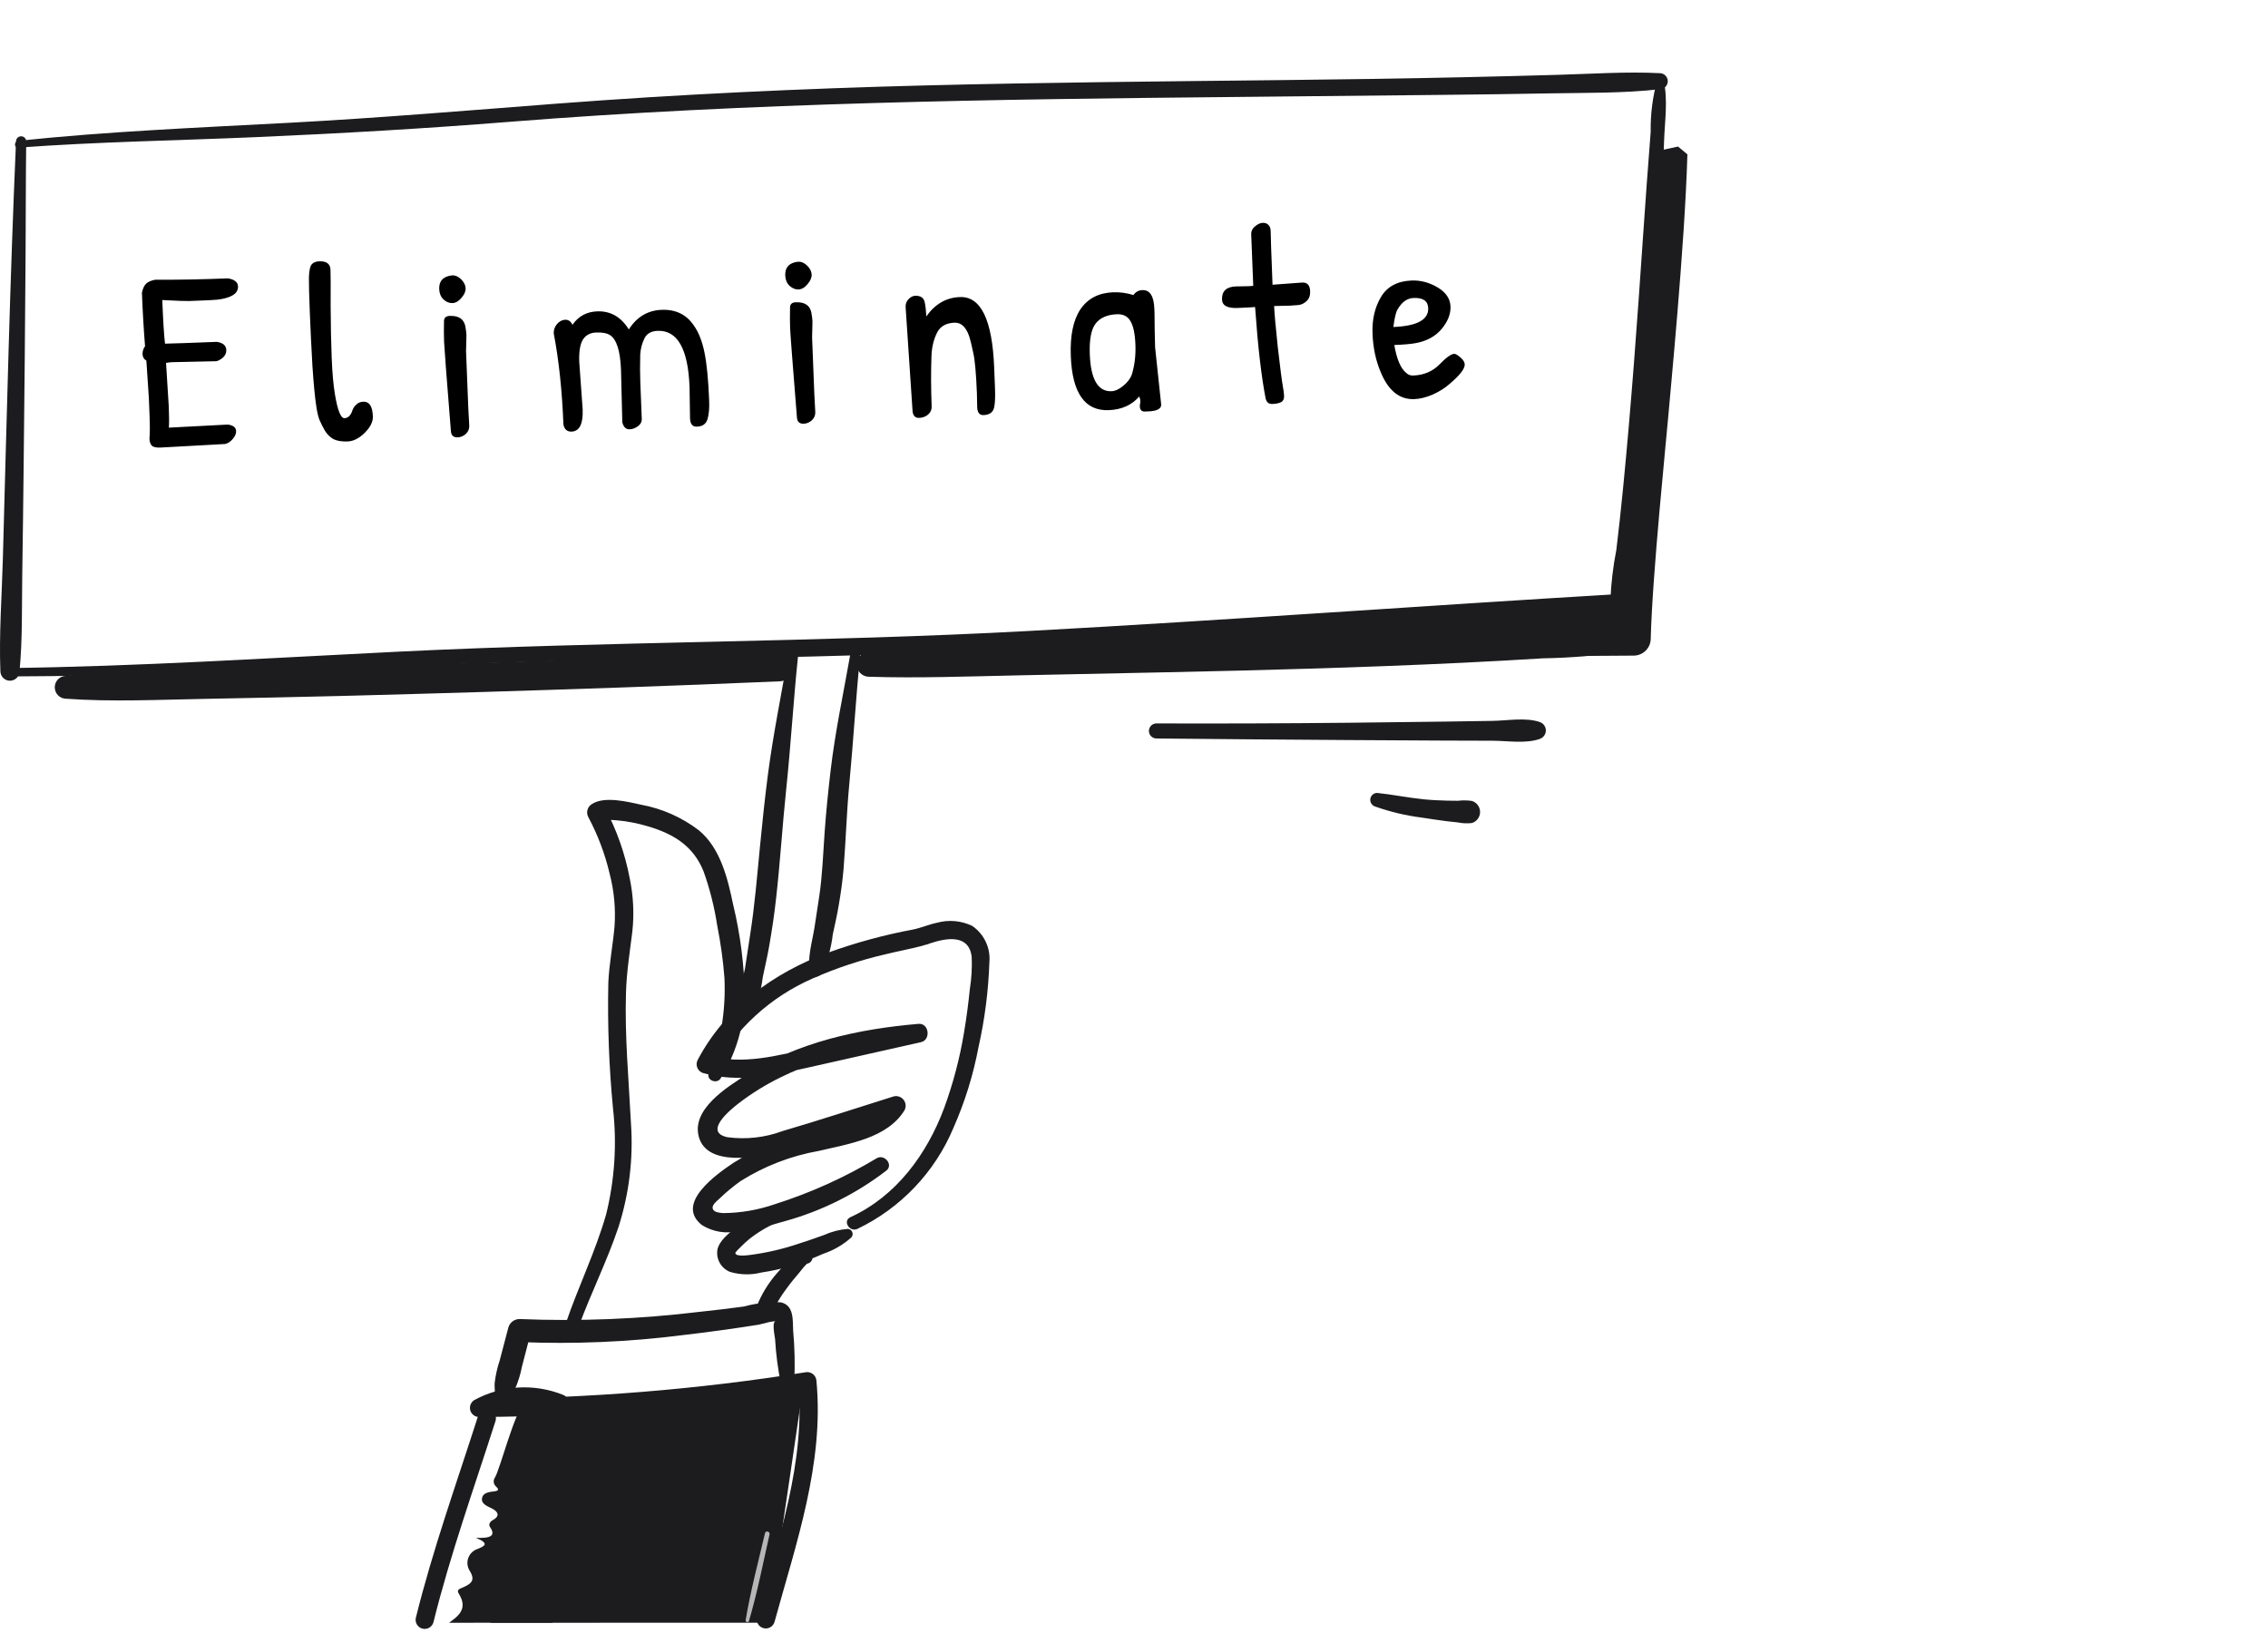
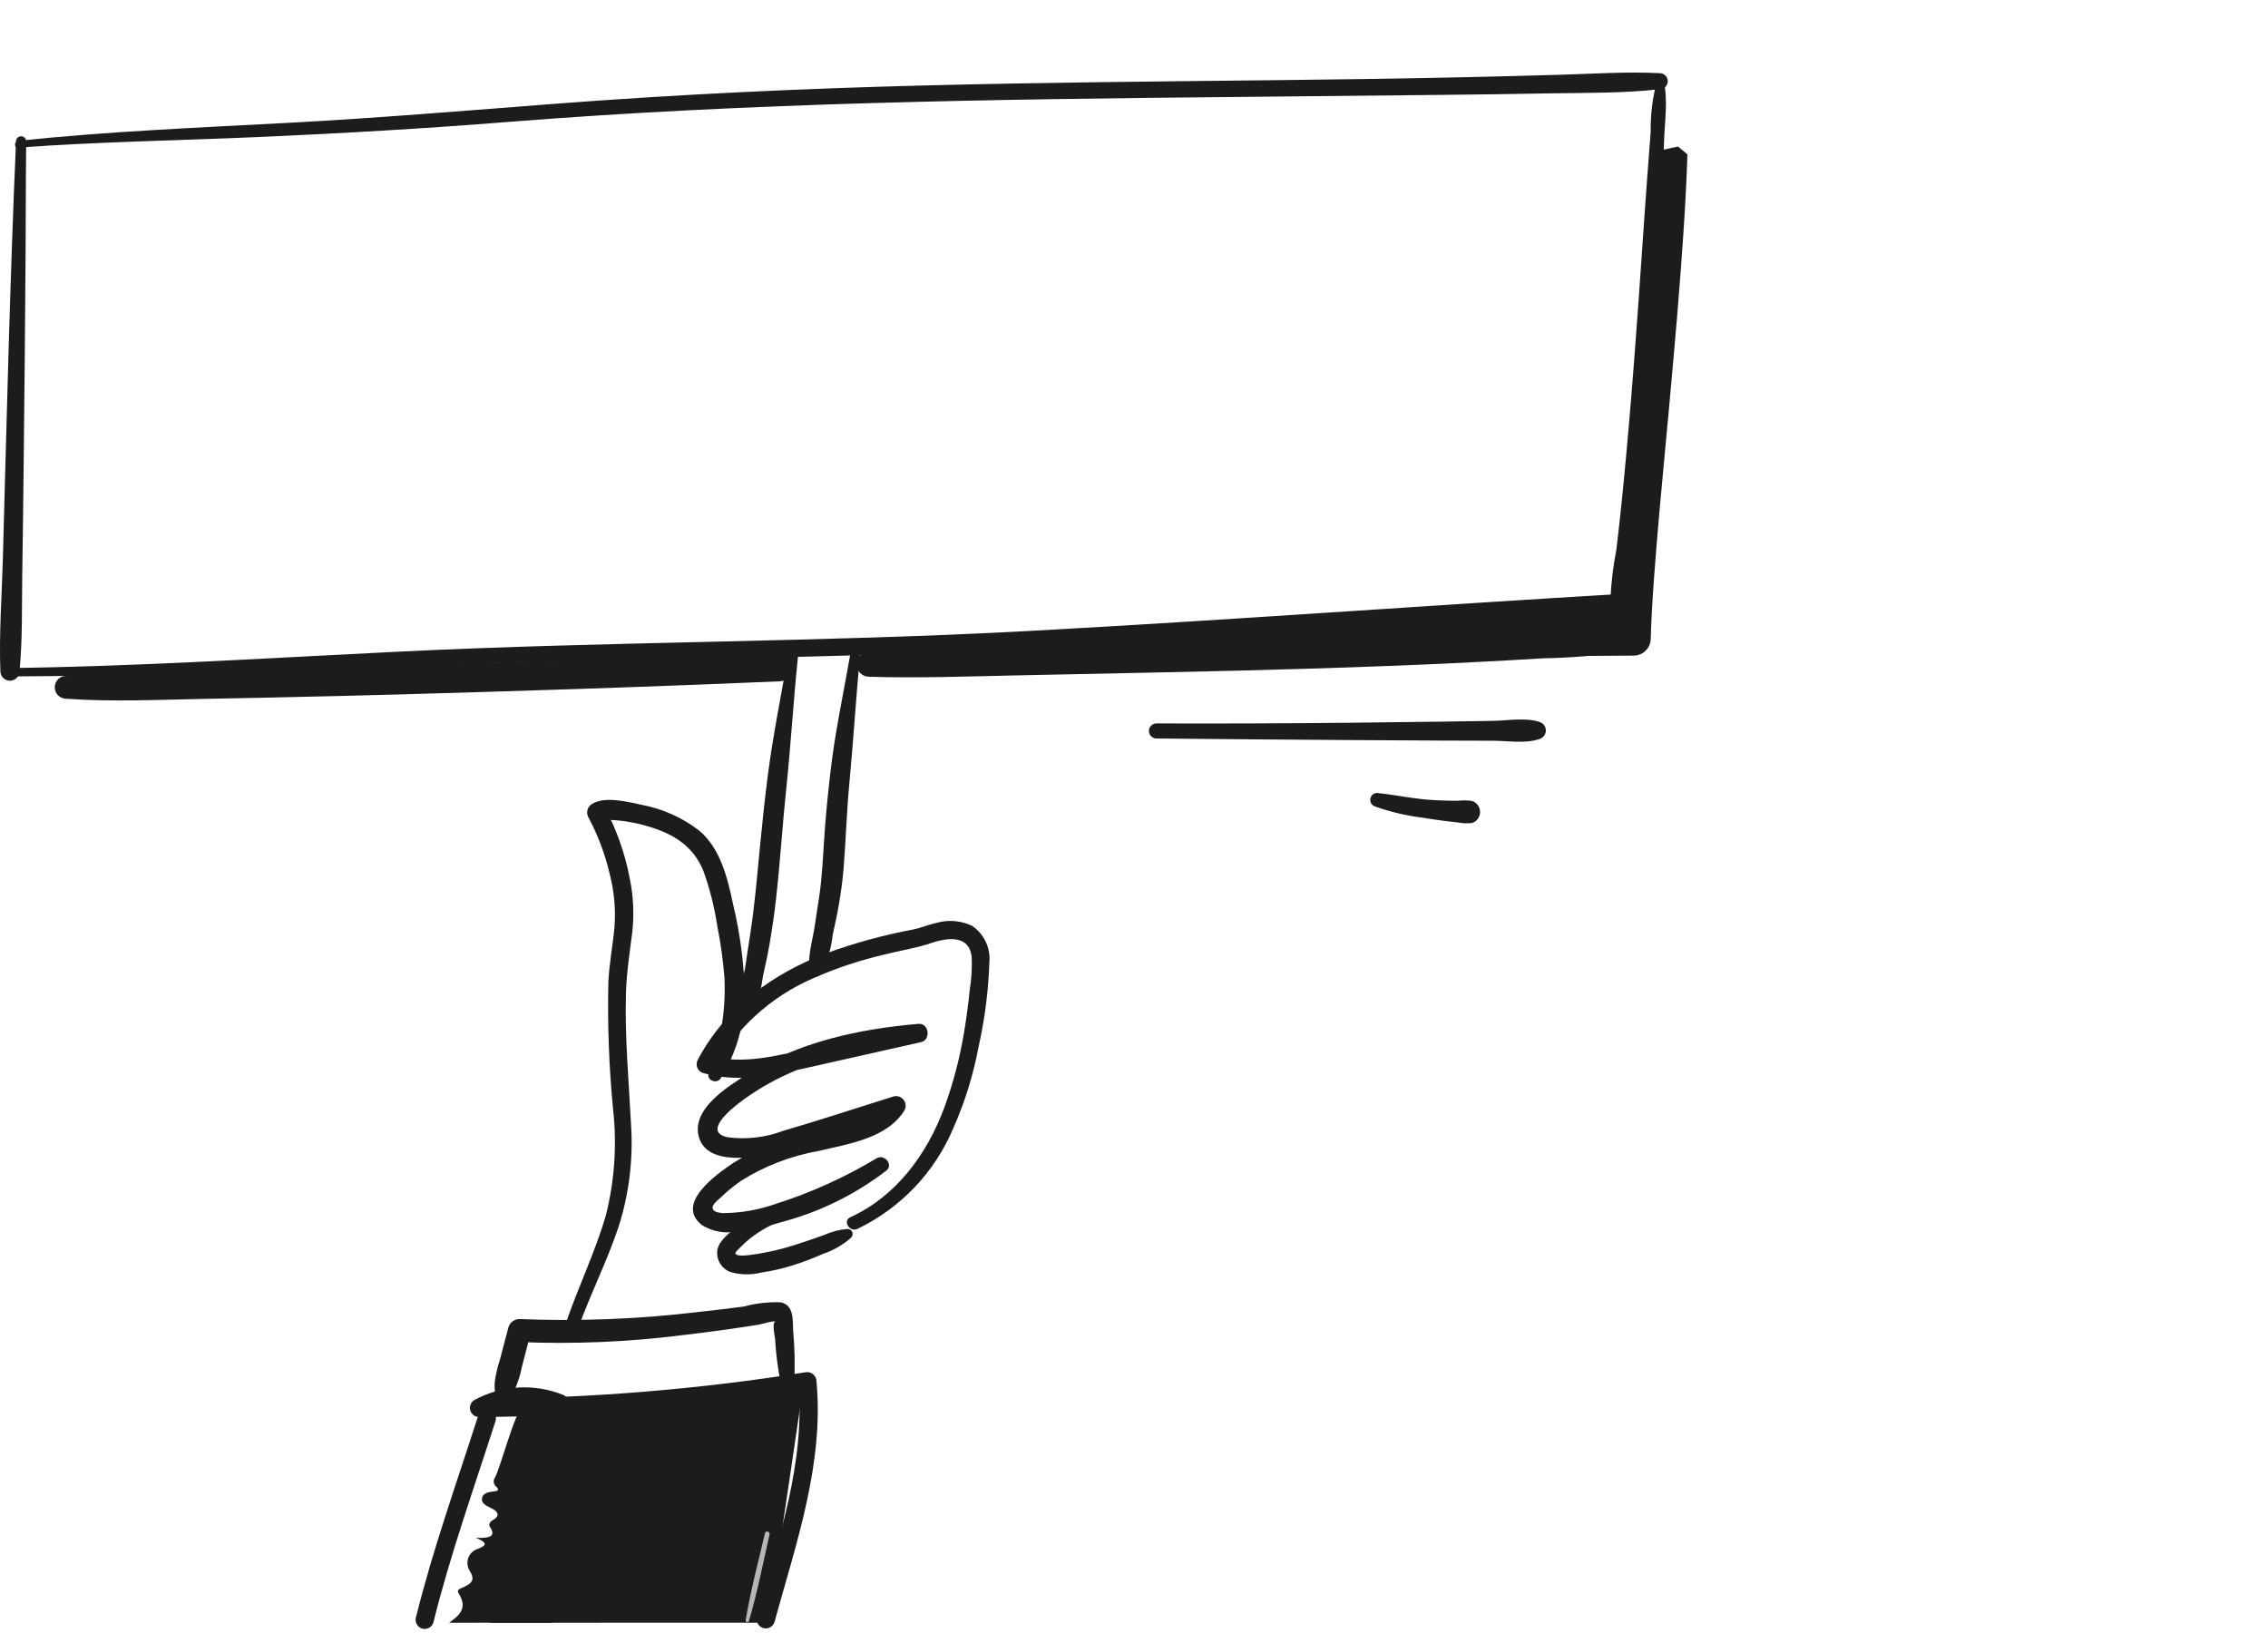
<svg xmlns="http://www.w3.org/2000/svg" width="125" height="90" viewBox="0 0 125 90" fill="none">
  <path d="M30.445 89.432C30.527 88.386 30.809 87.364 31.277 86.424C31.212 86.394 31.156 86.349 31.113 86.292C31.07 86.235 31.042 86.168 31.032 86.098C31.012 85.818 30.695 85.76 30.584 85.6C30.408 85.347 31.113 85.485 31.048 85.191C31.045 85.177 31.055 85.163 31.058 85.149C31.315 83.839 32.018 79.925 32.272 78.615C32.321 78.362 32.19 78.256 31.836 78.328C31.504 78.396 31.162 78.444 30.824 78.497C30.733 78.517 30.638 78.511 30.55 78.481C30.461 78.451 30.383 78.398 30.322 78.326C30.268 78.262 30.226 78.192 30.303 78.127C30.426 78.025 30.585 78.066 30.738 78.082C30.834 78.094 30.931 78.108 31.027 78.113C31.072 78.12 31.118 78.115 31.16 78.099C31.201 78.082 31.238 78.055 31.266 78.02C31.311 77.938 31.23 77.877 31.143 77.841C30.922 77.752 30.676 77.583 30.45 77.657C30.283 77.717 30.102 77.726 29.93 77.684C29.758 77.641 29.602 77.549 29.481 77.419C29.444 77.374 29.397 77.338 29.345 77.312C29.292 77.286 29.235 77.272 29.176 77.27C29.118 77.268 29.059 77.278 29.005 77.3C28.951 77.322 28.902 77.356 28.862 77.398C28.367 77.819 27.575 80.918 27.28 81.43C27.226 81.505 27.202 81.599 27.213 81.691C27.225 81.784 27.27 81.869 27.341 81.929C27.468 82.052 27.538 82.161 27.236 82.194C26.933 82.227 26.613 82.279 26.566 82.572C26.516 82.884 26.833 82.996 27.117 83.14C27.505 83.336 27.527 83.581 27.167 83.774C26.974 83.879 26.927 84.043 27.002 84.151C27.36 84.671 26.997 84.785 26.225 84.755C27.021 85.073 26.686 85.219 26.326 85.367C26.214 85.403 26.111 85.462 26.025 85.541C25.938 85.62 25.87 85.717 25.825 85.825C25.779 85.933 25.758 86.05 25.762 86.167C25.766 86.284 25.796 86.399 25.849 86.504C26.182 87.039 26.106 87.252 25.401 87.537C25.125 87.649 25.266 87.782 25.33 87.905C25.637 88.456 25.53 88.865 24.941 89.292C24.868 89.345 24.809 89.39 24.752 89.436L30.445 89.432Z" fill="#1C1B1D" />
  <path d="M47.25 67.731C49.641 66.586 51.528 64.601 52.551 62.155C53.181 60.728 53.644 59.233 53.932 57.699C54.276 56.169 54.476 54.61 54.529 53.043C54.566 52.653 54.497 52.261 54.331 51.907C54.164 51.553 53.906 51.249 53.582 51.029C52.973 50.737 52.279 50.677 51.629 50.859C51.177 50.953 50.762 51.143 50.314 51.23C48.726 51.527 47.164 51.952 45.644 52.502C42.642 53.612 39.979 55.531 38.46 58.403C38.422 58.47 38.4 58.544 38.395 58.621C38.39 58.698 38.403 58.774 38.432 58.846C38.461 58.917 38.505 58.98 38.562 59.032C38.619 59.084 38.687 59.122 38.761 59.143C40.686 59.691 42.631 59.266 44.534 58.837L50.761 57.437C51.317 57.314 51.208 56.379 50.625 56.428C47.328 56.709 43.996 57.427 41.167 59.219C40.097 59.896 38.062 61.143 38.526 62.691C39.007 64.298 41.701 63.794 42.864 63.496C45.111 62.917 47.319 62.127 49.535 61.435L48.943 60.663C48.452 61.453 47.533 61.695 46.694 61.938C45.93 62.159 45.156 62.339 44.384 62.524C42.981 62.8 41.641 63.328 40.428 64.084C39.501 64.71 37.174 66.333 38.689 67.52C38.99 67.707 39.326 67.832 39.677 67.888C40.028 67.943 40.386 67.928 40.73 67.843C41.594 67.736 42.446 67.553 43.278 67.297C45.3 66.737 47.194 65.79 48.857 64.51C49.248 64.189 48.748 63.597 48.331 63.828C46.56 64.892 44.672 65.744 42.703 66.368C41.79 66.684 40.831 66.85 39.865 66.858C39.716 66.848 39.436 66.825 39.328 66.697C39.137 66.463 39.501 66.207 39.659 66.054C40.021 65.706 40.407 65.385 40.815 65.094C42.134 64.264 43.601 63.699 45.136 63.429C46.763 63.041 48.892 62.742 49.848 61.197C49.898 61.107 49.92 61.004 49.913 60.901C49.905 60.797 49.867 60.699 49.804 60.617C49.741 60.535 49.656 60.473 49.558 60.439C49.461 60.405 49.355 60.401 49.255 60.426C47.217 61.063 45.185 61.736 43.135 62.335C42.164 62.696 41.12 62.813 40.094 62.676C38.759 62.394 40.216 61.186 40.727 60.795C43.562 58.617 47.123 57.762 50.624 57.458L50.488 56.45L44.742 57.751C42.87 58.175 40.932 58.713 39.028 58.174L39.33 58.915C40.544 56.701 42.455 54.951 44.767 53.937C46.072 53.359 47.431 52.907 48.822 52.589C49.477 52.427 50.143 52.306 50.795 52.136C50.739 52.15 51.346 51.971 51.062 52.067C51.123 52.047 51.181 52.018 51.242 51.998C52.149 51.691 53.416 51.463 53.555 52.75C53.58 53.341 53.546 53.932 53.452 54.515C53.371 55.312 53.268 56.102 53.135 56.888C52.9 58.317 52.53 59.72 52.032 61.079C51.083 63.619 49.387 65.935 46.871 67.083C46.429 67.285 46.813 67.921 47.25 67.731V67.731Z" fill="#1C1B1D" />
  <path d="M31.9 73.096C32.574 71.258 33.46 69.495 34.085 67.636C34.676 65.793 34.91 63.855 34.776 61.924C34.654 59.522 34.428 57.115 34.501 54.706C34.535 53.566 34.712 52.464 34.852 51.337C34.957 50.362 34.908 49.377 34.709 48.417C34.451 47.052 33.987 45.734 33.333 44.508L33.144 45.228C33.212 45.211 33.281 45.2 33.35 45.194C33.567 45.182 33.784 45.187 34 45.21C34.583 45.262 35.16 45.375 35.72 45.545C37.129 45.959 38.227 46.633 38.783 48.041C39.125 49.002 39.374 49.995 39.528 51.004C39.719 51.96 39.853 52.926 39.928 53.897C40.012 55.69 39.717 57.48 39.064 59.151C38.917 59.54 39.518 59.768 39.721 59.428C40.565 58.07 41.024 56.509 41.049 54.911C41.021 53.202 40.805 51.501 40.404 49.84C40.106 48.407 39.703 46.742 38.524 45.767C37.591 45.051 36.502 44.567 35.345 44.352C34.614 44.193 33.308 43.858 32.616 44.319C32.498 44.391 32.412 44.507 32.377 44.641C32.342 44.775 32.36 44.917 32.427 45.039C32.95 46.019 33.344 47.063 33.598 48.145C33.848 49.1 33.94 50.088 33.869 51.072C33.777 52.104 33.576 53.113 33.528 54.153C33.478 56.466 33.564 58.781 33.785 61.084C34.008 63.041 33.879 65.023 33.405 66.935C32.821 68.973 31.88 70.898 31.194 72.902C31.04 73.353 31.74 73.536 31.902 73.097L31.9 73.096Z" fill="#1C1B1D" />
  <path d="M43.775 76.153C43.821 75.213 43.8 74.271 43.714 73.334C43.688 72.744 43.766 71.929 43.025 71.774C42.339 71.749 41.652 71.828 40.989 72.008C40.172 72.118 39.355 72.215 38.538 72.302C35.252 72.699 31.939 72.832 28.632 72.697C28.493 72.698 28.358 72.743 28.248 72.827C28.137 72.911 28.057 73.028 28.019 73.162L27.543 74.971C27.406 75.382 27.311 75.807 27.261 76.238C27.254 76.374 27.266 76.517 27.273 76.653C27.28 76.808 27.2 77.051 27.288 76.715C27.261 76.826 27.279 76.943 27.337 77.042C27.395 77.14 27.489 77.212 27.6 77.243C27.71 77.273 27.828 77.26 27.928 77.205C28.029 77.151 28.104 77.059 28.139 76.95C28.078 77.191 28.085 77.055 28.18 76.901C28.245 76.797 28.312 76.692 28.37 76.585C28.552 76.177 28.687 75.749 28.769 75.31L29.24 73.5L28.628 73.964C31.616 74.088 34.61 73.963 37.578 73.588C38.994 73.425 40.406 73.231 41.814 73.007C42.013 72.975 42.647 72.757 42.824 72.841C42.491 72.682 42.701 73.637 42.719 73.804C42.767 74.628 42.873 75.447 43.036 76.255C43.145 76.69 43.735 76.555 43.772 76.155L43.775 76.153Z" fill="#1C1B1D" />
  <path d="M31.041 76.878C30.253 76.561 29.405 76.421 28.558 76.471C27.71 76.52 26.884 76.757 26.139 77.163C26.047 77.22 25.976 77.305 25.936 77.406C25.896 77.507 25.89 77.618 25.918 77.723C25.946 77.828 26.008 77.92 26.093 77.987C26.178 78.055 26.283 78.092 26.391 78.095C32.501 78.064 38.599 77.565 44.631 76.6L43.998 76.117C44.418 80.582 42.888 84.885 41.722 89.125C41.69 89.252 41.708 89.386 41.774 89.5C41.84 89.613 41.947 89.696 42.074 89.731C42.2 89.766 42.335 89.75 42.45 89.686C42.565 89.623 42.65 89.516 42.687 89.391C43.875 85.068 45.426 80.668 44.999 76.117C44.997 76.041 44.978 75.966 44.943 75.898C44.908 75.83 44.859 75.771 44.798 75.725C44.737 75.678 44.667 75.646 44.592 75.631C44.517 75.615 44.44 75.617 44.366 75.635C38.421 76.582 32.411 77.069 26.391 77.094L26.643 78.027C27.275 77.689 27.974 77.497 28.689 77.466C29.405 77.434 30.118 77.563 30.777 77.843C31.373 78.088 31.635 77.119 31.043 76.879L31.041 76.878Z" fill="#1C1B1D" />
  <path d="M26.343 78.061C25.163 81.746 23.855 85.392 22.922 89.15C22.889 89.278 22.908 89.412 22.974 89.525C23.04 89.639 23.147 89.722 23.274 89.757C23.4 89.792 23.535 89.775 23.65 89.712C23.764 89.648 23.849 89.542 23.887 89.416C24.819 85.658 26.128 82.011 27.307 78.327C27.505 77.714 26.538 77.449 26.343 78.061V78.061Z" fill="#1C1B1D" />
  <path d="M43.434 36.12C43.059 38.318 42.608 40.494 42.321 42.709C42.151 44.017 42.015 45.331 41.887 46.644C41.728 48.286 41.594 49.922 41.343 51.525C41.245 52.15 41.155 52.776 41.056 53.402C40.837 54.25 40.74 55.126 40.768 56.001C40.812 56.313 41.265 56.318 41.404 56.084C41.73 55.378 41.944 54.625 42.04 53.853C42.162 53.28 42.294 52.711 42.395 52.133C42.548 51.258 42.678 50.381 42.776 49.499C43 47.501 43.122 45.492 43.332 43.491C43.587 41.061 43.728 38.622 43.98 36.194C44.013 35.887 43.49 35.811 43.435 36.12L43.434 36.12Z" fill="#1C1B1D" />
  <path d="M46.853 36.12C46.481 38.242 46.027 40.334 45.778 42.478C45.648 43.594 45.532 44.712 45.452 45.833C45.368 47.026 45.32 48.295 45.154 49.387C45.07 49.943 44.982 50.499 44.9 51.055C44.782 51.848 44.479 52.791 44.632 53.585C44.694 53.9 45.115 53.897 45.268 53.669C45.601 52.987 45.814 52.254 45.898 51.5C46.012 50.984 46.127 50.471 46.217 49.95C46.336 49.262 46.437 48.57 46.494 47.873C46.62 46.311 46.662 44.749 46.811 43.185C47.033 40.856 47.168 38.519 47.399 36.193C47.429 35.887 46.908 35.812 46.853 36.12H46.853Z" fill="#1C1B1D" />
  <path d="M0.443 37.281C13.23 37.23 25.992 36.384 38.776 36.282C49.24 36.2 59.681 35.604 70.122 34.946C76.555 34.541 82.994 34.118 89.439 33.869C90.174 33.84 90.174 32.685 89.439 32.728C78.534 33.373 67.634 34.181 56.722 34.774C45.15 35.402 33.564 35.345 21.984 35.914C14.808 36.266 7.623 36.729 0.438 36.82C0.379 36.823 0.323 36.849 0.282 36.892C0.241 36.935 0.219 36.992 0.219 37.051C0.219 37.11 0.241 37.167 0.282 37.21C0.323 37.253 0.379 37.279 0.438 37.282L0.443 37.281Z" fill="#1C1B1D" />
  <path d="M0.883 7.794C0.548 15.467 0.368 23.141 0.157 30.819C0.101 32.866 -0.057 34.942 0.021 36.989C0.021 37.129 0.077 37.263 0.176 37.362C0.275 37.461 0.409 37.517 0.549 37.517C0.689 37.517 0.823 37.461 0.922 37.362C1.021 37.263 1.076 37.129 1.076 36.989C1.246 35.218 1.199 33.408 1.227 31.628C1.258 29.689 1.28 27.75 1.302 25.808C1.348 21.86 1.384 17.912 1.41 13.963C1.425 11.906 1.417 9.85 1.445 7.792C1.445 7.717 1.416 7.646 1.363 7.593C1.31 7.54 1.239 7.511 1.164 7.511C1.089 7.511 1.018 7.54 0.965 7.593C0.912 7.646 0.883 7.717 0.883 7.792V7.794Z" fill="#1C1B1D" />
  <path d="M1.008 8.136C5.358 7.815 9.736 7.747 14.096 7.558C18.756 7.356 23.398 7.087 28.047 6.717C41.382 5.657 54.759 5.471 68.127 5.344C71.915 5.309 75.702 5.27 79.489 5.229C81.456 5.21 83.423 5.182 85.39 5.146C87.418 5.109 89.477 5.146 91.492 4.916C91.606 4.911 91.715 4.863 91.794 4.781C91.873 4.698 91.918 4.589 91.918 4.474C91.918 4.36 91.873 4.25 91.794 4.168C91.715 4.085 91.606 4.037 91.492 4.033C89.625 3.939 87.739 4.071 85.87 4.124C84.132 4.174 82.394 4.217 80.655 4.256C77.299 4.332 73.944 4.378 70.588 4.415C64.032 4.487 57.477 4.543 50.921 4.71C44.166 4.883 37.414 5.197 30.677 5.713C25.769 6.09 20.874 6.502 15.96 6.766C10.974 7.034 5.973 7.238 1.007 7.761C0.771 7.787 0.761 8.155 1.007 8.136L1.008 8.136Z" fill="#1C1B1D" />
  <path d="M91.336 4.428C91.082 5.348 90.961 6.3 90.978 7.255C90.83 9.144 90.692 11.033 90.563 12.923C90.245 17.599 89.911 22.28 89.451 26.945C89.34 28.067 89.221 29.187 89.084 30.307C88.904 31.224 88.794 32.153 88.756 33.087C88.76 33.204 88.805 33.316 88.883 33.403C88.962 33.489 89.068 33.546 89.184 33.562C89.3 33.577 89.418 33.551 89.516 33.489C89.615 33.426 89.689 33.33 89.723 33.218C89.967 32.422 90.111 31.599 90.152 30.767C90.275 29.768 90.38 28.767 90.478 27.765C90.7 25.466 90.877 23.163 91.04 20.859C91.346 16.508 91.57 12.151 91.714 7.789C91.748 6.724 91.944 5.457 91.684 4.425C91.671 4.389 91.648 4.358 91.617 4.336C91.586 4.314 91.549 4.302 91.51 4.302C91.472 4.302 91.435 4.314 91.404 4.336C91.373 4.358 91.35 4.389 91.337 4.425L91.336 4.428Z" fill="#1C1B1D" />
  <path d="M43.419 66.494C42.379 66.604 41.391 67.007 40.571 67.658C40.182 67.961 39.652 68.359 39.54 68.871C39.499 69.124 39.545 69.383 39.671 69.606C39.797 69.829 39.995 70.002 40.233 70.097C40.798 70.266 41.397 70.277 41.968 70.131C42.555 70.047 43.134 69.915 43.7 69.736C44.269 69.555 44.829 69.342 45.375 69.099C45.945 68.908 46.47 68.603 46.917 68.202C46.955 68.163 46.979 68.114 46.989 68.06C46.999 68.007 46.993 67.952 46.972 67.902C46.952 67.852 46.917 67.809 46.873 67.778C46.828 67.748 46.776 67.73 46.721 67.729C46.267 67.766 45.823 67.881 45.408 68.069C44.965 68.232 44.517 68.381 44.069 68.527C43.203 68.823 42.31 69.034 41.403 69.157C41.23 69.178 40.545 69.28 40.527 69.058C40.524 69.007 40.786 68.763 40.852 68.696C41.002 68.543 41.161 68.398 41.329 68.262C41.98 67.753 42.717 67.367 43.506 67.12C43.83 67.016 43.797 66.449 43.42 66.49L43.419 66.494Z" fill="#1C1B1D" />
-   <path d="M44.421 68.898C44.06 68.955 43.732 69.144 43.502 69.428C43.268 69.662 43.044 69.911 42.828 70.164C42.354 70.703 41.976 71.319 41.709 71.986L42.646 72.112C42.622 71.889 42.547 71.648 42.301 71.582C42.191 71.564 42.078 71.582 41.98 71.634C41.882 71.686 41.803 71.77 41.757 71.872C41.724 71.93 41.704 71.995 41.697 72.062C41.691 72.129 41.699 72.196 41.721 72.26C41.742 72.323 41.777 72.382 41.823 72.431C41.869 72.48 41.924 72.519 41.986 72.545C42.048 72.571 42.115 72.584 42.182 72.583C42.249 72.581 42.315 72.565 42.376 72.536C42.437 72.507 42.491 72.466 42.534 72.415C42.578 72.364 42.61 72.304 42.629 72.239C42.633 72.23 42.677 72.12 42.659 72.162C42.641 72.204 42.68 72.116 42.683 72.109C42.713 72.043 42.745 71.978 42.777 71.914C42.847 71.778 42.922 71.646 43.004 71.518C43.162 71.266 43.34 71.028 43.519 70.789L43.535 70.769C43.56 70.736 43.586 70.708 43.61 70.673C43.655 70.615 43.701 70.559 43.748 70.502C43.841 70.389 43.935 70.278 44.03 70.166C44.125 70.055 44.214 69.933 44.312 69.819C44.353 69.769 44.397 69.723 44.444 69.678C44.454 69.668 44.493 69.638 44.462 69.663C44.515 69.621 44.455 69.656 44.523 69.637C44.919 69.528 44.856 68.87 44.424 68.902L44.421 68.898Z" fill="#1C1B1D" />
  <path d="M42.342 89.432C43.024 84.898 44.273 76.36 44.273 76.36L29.216 77.252L28.994 80.867L27.027 89.437L42.342 89.432Z" fill="#1C1B1D" />
  <path d="M3.619 38.508C6.179 38.692 8.777 38.562 11.339 38.516C13.871 38.469 16.403 38.415 18.936 38.353C24.041 38.221 29.147 38.066 34.252 37.889C37.157 37.788 40.062 37.675 42.966 37.55C43.972 37.507 43.98 35.942 42.966 35.979C32.758 36.355 22.549 36.669 12.338 36.922C9.442 36.994 6.502 36.944 3.62 37.25C3.458 37.257 3.304 37.326 3.192 37.444C3.08 37.561 3.018 37.717 3.018 37.879C3.018 38.041 3.08 38.197 3.192 38.315C3.304 38.432 3.458 38.501 3.62 38.508H3.619Z" fill="#1C1B1D" />
  <path d="M47.876 37.297C50.608 37.383 53.344 37.279 56.078 37.222L64.281 37.051C69.722 36.938 75.164 36.788 80.6 36.527C82.082 36.455 83.564 36.373 85.045 36.282C86.604 36.256 88.16 36.123 89.701 35.884C90.62 35.696 90.359 34.347 89.489 34.31C88.129 34.321 86.77 34.403 85.418 34.556C84.061 34.643 82.703 34.72 81.344 34.788C78.667 34.923 75.989 35.025 73.311 35.11C67.9 35.283 62.487 35.413 57.075 35.569C54.012 35.657 50.935 35.682 47.879 35.93C47.701 35.936 47.532 36.01 47.408 36.138C47.284 36.266 47.215 36.437 47.215 36.614C47.215 36.792 47.284 36.963 47.408 37.091C47.532 37.219 47.701 37.293 47.879 37.298L47.876 37.297Z" fill="#1C1B1D" />
  <path d="M92.482 8.077L93 8.506C92.861 13.519 92.029 21.903 91.948 22.923C91.867 23.944 91.061 31.718 90.98 35.209C90.975 35.454 90.875 35.688 90.7 35.861C90.526 36.033 90.29 36.131 90.045 36.133L51.594 36.378C51.594 36.378 48.424 36.423 57.429 35.712C65.775 35.052 86.306 33.641 87.228 33.461C89.146 33.086 89.563 33.378 89.645 30.919C89.728 28.459 91.313 8.33 91.313 8.33L92.482 8.077Z" fill="#1C1B1D" />
  <path d="M63.721 40.7C67.264 40.736 70.806 40.764 74.348 40.787C76.078 40.8 77.808 40.81 79.538 40.816C80.444 40.82 81.35 40.823 82.257 40.824C83.062 40.824 84.095 40.999 84.857 40.726C84.956 40.694 85.043 40.632 85.104 40.548C85.166 40.464 85.199 40.363 85.199 40.258C85.199 40.154 85.166 40.053 85.104 39.969C85.043 39.885 84.956 39.823 84.857 39.791C84.087 39.529 83.066 39.719 82.257 39.73C81.392 39.743 80.527 39.756 79.662 39.769C77.891 39.794 76.119 39.815 74.348 39.833C70.806 39.869 67.264 39.882 63.721 39.87C63.614 39.874 63.513 39.919 63.438 39.997C63.364 40.074 63.322 40.177 63.322 40.284C63.322 40.392 63.364 40.495 63.438 40.572C63.513 40.649 63.614 40.695 63.721 40.699V40.7Z" fill="#1C1B1D" />
  <path d="M75.799 44.453C76.633 44.748 77.496 44.952 78.373 45.062C78.816 45.131 79.259 45.199 79.705 45.255C79.921 45.282 80.137 45.306 80.354 45.327C80.607 45.379 80.867 45.391 81.123 45.36C81.254 45.32 81.368 45.24 81.449 45.13C81.53 45.02 81.574 44.887 81.574 44.751C81.574 44.614 81.53 44.482 81.449 44.372C81.368 44.262 81.254 44.182 81.123 44.142C80.868 44.105 80.61 44.102 80.354 44.133C80.154 44.133 79.954 44.131 79.754 44.126C79.322 44.115 78.889 44.095 78.459 44.052C77.601 43.965 76.756 43.79 75.901 43.701C75.808 43.701 75.719 43.735 75.65 43.796C75.581 43.857 75.536 43.942 75.524 44.033C75.513 44.124 75.534 44.217 75.585 44.293C75.635 44.37 75.71 44.427 75.798 44.453L75.799 44.453Z" fill="#1C1B1D" />
  <path d="M42.162 84.498C41.789 86.091 41.365 87.677 41.096 89.289C41.091 89.313 41.095 89.337 41.108 89.358C41.12 89.379 41.141 89.394 41.164 89.4C41.187 89.407 41.212 89.404 41.234 89.393C41.255 89.382 41.271 89.363 41.279 89.34C41.74 87.773 42.054 86.161 42.413 84.568C42.45 84.404 42.2 84.334 42.161 84.498H42.162Z" fill="#B6B6B7" />
-   <path d="M8.067 19.877C7.934 19.798 7.863 19.68 7.857 19.521C7.851 19.363 7.897 19.216 7.994 19.081C7.92 18.15 7.862 17.167 7.822 16.132C7.869 15.906 7.946 15.739 8.054 15.632C8.171 15.525 8.341 15.453 8.564 15.416C9.797 15.424 11.132 15.399 12.568 15.342C12.926 15.403 13.109 15.55 13.118 15.783C13.133 16.175 12.76 16.418 11.998 16.514C11.793 16.531 11.569 16.545 11.327 16.554L10.418 16.59C10.241 16.597 9.749 16.579 8.944 16.536C8.99 17.702 9.041 18.503 9.095 18.94C9.59 18.93 10.541 18.897 11.95 18.841C12.288 18.893 12.462 19.041 12.471 19.283C12.481 19.516 12.353 19.703 12.087 19.845C12.06 19.864 12.009 19.885 11.936 19.907L9.514 19.96C9.365 19.966 9.244 19.98 9.151 20.003L9.302 22.407C9.323 22.947 9.325 23.335 9.306 23.569L12.55 23.399C12.85 23.434 13.004 23.554 13.012 23.759C13.018 23.899 12.958 24.042 12.833 24.187C12.717 24.331 12.576 24.426 12.41 24.47L8.831 24.667C8.616 24.675 8.466 24.644 8.379 24.573C8.291 24.492 8.244 24.358 8.237 24.172C8.264 23.909 8.266 23.489 8.243 22.911L8.204 21.931L8.067 19.877ZM17.026 15.279C17.041 14.923 17.087 14.692 17.167 14.586C17.256 14.471 17.399 14.409 17.594 14.402C17.995 14.386 18.202 14.541 18.215 14.867C18.225 15.119 18.228 15.778 18.223 16.843C18.228 17.907 18.247 18.859 18.28 19.699C18.313 20.538 18.372 21.213 18.458 21.723C18.605 22.614 18.781 23.055 18.986 23.047C19.191 23.039 19.34 22.889 19.431 22.596C19.473 22.482 19.544 22.381 19.643 22.293C19.742 22.196 19.871 22.144 20.029 22.138C20.356 22.125 20.53 22.393 20.551 22.944C20.563 23.242 20.412 23.547 20.097 23.858C19.791 24.16 19.48 24.317 19.163 24.329C18.846 24.342 18.587 24.301 18.387 24.206C18.196 24.101 18.036 23.944 17.906 23.735C17.786 23.524 17.685 23.323 17.602 23.13C17.529 22.927 17.473 22.682 17.433 22.394C17.359 21.93 17.288 21.186 17.219 20.161C17.16 19.126 17.111 18.143 17.075 17.21C17.038 16.268 17.021 15.624 17.026 15.279ZM24.933 15.177C25.101 15.17 25.263 15.243 25.418 15.396C25.574 15.549 25.655 15.714 25.662 15.891C25.669 16.059 25.592 16.235 25.431 16.418C25.279 16.602 25.115 16.697 24.938 16.704C24.76 16.711 24.594 16.643 24.439 16.499C24.293 16.356 24.216 16.167 24.207 15.934C24.189 15.486 24.422 15.235 24.905 15.178C24.915 15.178 24.924 15.177 24.933 15.177ZM25.81 22.484L25.863 23.463C25.87 23.64 25.806 23.792 25.671 23.919C25.535 24.036 25.388 24.098 25.229 24.104C24.996 24.113 24.87 24.002 24.852 23.769C24.613 20.799 24.488 19.155 24.475 18.838C24.463 18.521 24.462 18.133 24.471 17.675C24.483 17.506 24.587 17.418 24.783 17.411C25.278 17.391 25.565 17.581 25.646 17.979C25.683 18.183 25.703 18.346 25.708 18.467L25.686 19.351L25.81 22.484ZM31.503 23.787C31.26 23.796 31.11 23.667 31.053 23.398C30.979 21.514 30.801 19.84 30.519 18.375C30.511 18.189 30.57 18.018 30.695 17.864C30.829 17.709 30.98 17.629 31.148 17.622C31.325 17.615 31.459 17.708 31.551 17.9C31.878 17.43 32.33 17.183 32.909 17.16C33.645 17.131 34.228 17.463 34.657 18.156C35.097 17.466 35.699 17.106 36.464 17.076C37.238 17.046 37.828 17.331 38.235 17.931C38.502 18.303 38.699 18.8 38.826 19.421C38.953 20.042 39.04 20.925 39.085 22.073C39.103 22.52 39.07 22.872 38.986 23.127C38.903 23.373 38.712 23.503 38.413 23.514C38.171 23.524 38.044 23.375 38.031 23.067L38.004 21.317C37.922 19.218 37.335 18.191 36.243 18.234C35.898 18.247 35.661 18.378 35.53 18.626C35.383 18.921 35.302 19.228 35.286 19.546C35.271 20.107 35.273 20.616 35.291 21.073L35.371 23.102C35.377 23.251 35.307 23.38 35.162 23.488C35.017 23.597 34.865 23.654 34.706 23.66C34.501 23.669 34.365 23.538 34.298 23.27L34.226 20.373C34.186 19.347 33.988 18.715 33.633 18.477C33.46 18.362 33.202 18.312 32.856 18.325C32.521 18.338 32.274 18.474 32.116 18.733C31.967 18.991 31.904 19.399 31.926 19.959L32.113 22.558C32.144 23.36 31.941 23.77 31.503 23.787ZM44.005 14.425C44.173 14.418 44.335 14.491 44.49 14.644C44.646 14.796 44.727 14.961 44.734 15.139C44.74 15.306 44.663 15.482 44.502 15.666C44.351 15.85 44.187 15.945 44.009 15.952C43.832 15.959 43.666 15.891 43.511 15.747C43.365 15.604 43.288 15.415 43.278 15.182C43.261 14.734 43.494 14.482 43.977 14.426C43.986 14.426 43.996 14.425 44.005 14.425ZM44.882 21.732L44.934 22.711C44.941 22.888 44.877 23.04 44.742 23.167C44.607 23.284 44.46 23.346 44.301 23.352C44.068 23.361 43.942 23.25 43.924 23.017C43.685 20.047 43.559 18.403 43.547 18.086C43.535 17.769 43.533 17.381 43.543 16.923C43.555 16.754 43.659 16.666 43.855 16.659C44.349 16.639 44.637 16.828 44.718 17.227C44.754 17.431 44.775 17.594 44.779 17.715L44.758 18.598L44.882 21.732ZM50.291 22.598L49.913 16.924C49.906 16.747 49.961 16.6 50.078 16.483C50.195 16.366 50.314 16.306 50.435 16.301C50.733 16.289 50.911 16.408 50.967 16.658C51.015 16.909 51.044 17.169 51.054 17.439C51.532 16.757 52.148 16.401 52.904 16.372C54.06 16.326 54.69 17.623 54.794 20.262C54.804 20.505 54.818 20.873 54.838 21.367C54.857 21.852 54.843 22.208 54.796 22.434C54.742 22.716 54.547 22.864 54.211 22.877C53.987 22.886 53.869 22.741 53.858 22.443L53.841 21.659C53.798 20.577 53.732 19.842 53.642 19.453C53.56 19.055 53.483 18.74 53.408 18.509C53.23 18.012 52.963 17.77 52.609 17.784C52.143 17.803 51.823 17.983 51.65 18.327C51.459 18.698 51.355 19.132 51.337 19.628C51.306 20.498 51.309 21.418 51.347 22.388C51.355 22.574 51.291 22.726 51.155 22.844C51.02 22.961 50.854 23.024 50.658 23.031C50.425 23.041 50.303 22.896 50.291 22.598ZM62.964 15.989C63.375 15.973 63.594 16.314 63.621 17.014C63.624 17.088 63.627 17.168 63.631 17.252L63.641 18.232C63.644 18.54 63.651 18.843 63.663 19.142L63.998 22.295C64.007 22.528 63.774 22.654 63.298 22.673C63.27 22.674 63.2 22.677 63.088 22.681C62.986 22.685 62.909 22.646 62.859 22.564C62.819 22.482 62.81 22.379 62.833 22.257C62.866 22.134 62.851 21.999 62.789 21.852C62.378 22.326 61.818 22.577 61.11 22.605C59.795 22.657 59.097 21.666 59.017 19.633C58.972 18.505 59.149 17.643 59.545 17.049C59.952 16.453 60.551 16.14 61.344 16.109C61.717 16.094 62.093 16.145 62.471 16.261C62.585 16.088 62.75 15.997 62.964 15.989ZM61.56 17.319C61.028 17.34 60.638 17.51 60.389 17.828C60.14 18.146 60.032 18.715 60.064 19.536C60.118 20.916 60.519 21.592 61.265 21.562C61.461 21.555 61.672 21.457 61.898 21.271C62.133 21.084 62.293 20.877 62.378 20.65C62.535 20.139 62.602 19.585 62.578 18.988C62.555 18.392 62.463 17.961 62.303 17.696C62.153 17.431 61.905 17.306 61.56 17.319ZM68.107 15.786L68.807 15.773C68.965 15.766 69.054 15.758 69.072 15.748L68.959 12.88C68.962 12.721 69.036 12.583 69.181 12.465C69.326 12.348 69.463 12.286 69.594 12.281C69.724 12.276 69.829 12.314 69.907 12.395C69.994 12.475 70.036 12.604 70.034 12.782C70.032 12.96 70.065 13.93 70.135 15.692L71.769 15.572C72.049 15.561 72.195 15.718 72.208 16.045C72.218 16.287 72.15 16.472 72.006 16.599C71.871 16.726 71.719 16.797 71.552 16.813C71.394 16.829 71.235 16.84 71.077 16.846L70.223 16.866C70.238 17.248 70.305 18.002 70.424 19.127C70.553 20.253 70.647 20.982 70.707 21.316C70.766 21.641 70.784 21.855 70.76 21.958C70.736 22.053 70.687 22.12 70.614 22.16C70.495 22.221 70.333 22.256 70.128 22.264C69.922 22.272 69.797 22.165 69.751 21.942C69.516 20.728 69.324 19.054 69.174 16.921C69.091 16.934 68.769 16.951 68.21 16.973C67.65 16.995 67.364 16.843 67.351 16.517C67.333 16.05 67.585 15.807 68.107 15.786ZM77.8 15.46C78.294 15.441 78.771 15.566 79.23 15.838C79.689 16.109 79.927 16.46 79.944 16.889C79.96 17.308 79.795 17.726 79.447 18.141C79.099 18.547 78.623 18.804 78.02 18.912C77.76 18.96 77.37 18.994 76.847 19.014C76.981 19.803 77.202 20.317 77.511 20.557C77.608 20.656 77.736 20.703 77.894 20.696C78.473 20.674 78.95 20.473 79.328 20.093C79.705 19.705 79.977 19.507 80.145 19.501C80.22 19.498 80.334 19.563 80.489 19.697C80.644 19.831 80.724 19.959 80.728 20.08C80.738 20.323 80.458 20.684 79.888 21.164C79.636 21.389 79.326 21.583 78.959 21.747C78.6 21.901 78.263 21.985 77.946 21.997C77.134 22.029 76.517 21.531 76.093 20.501C75.825 19.867 75.676 19.163 75.646 18.389C75.615 17.615 75.771 16.941 76.112 16.367C76.454 15.793 77.017 15.491 77.8 15.46ZM77.908 16.422C77.554 16.436 77.258 16.649 77.022 17.06C76.935 17.203 76.859 17.524 76.794 18.022C78.1 17.97 78.74 17.623 78.715 16.979C78.699 16.587 78.43 16.402 77.908 16.422Z" fill="black" />
</svg>